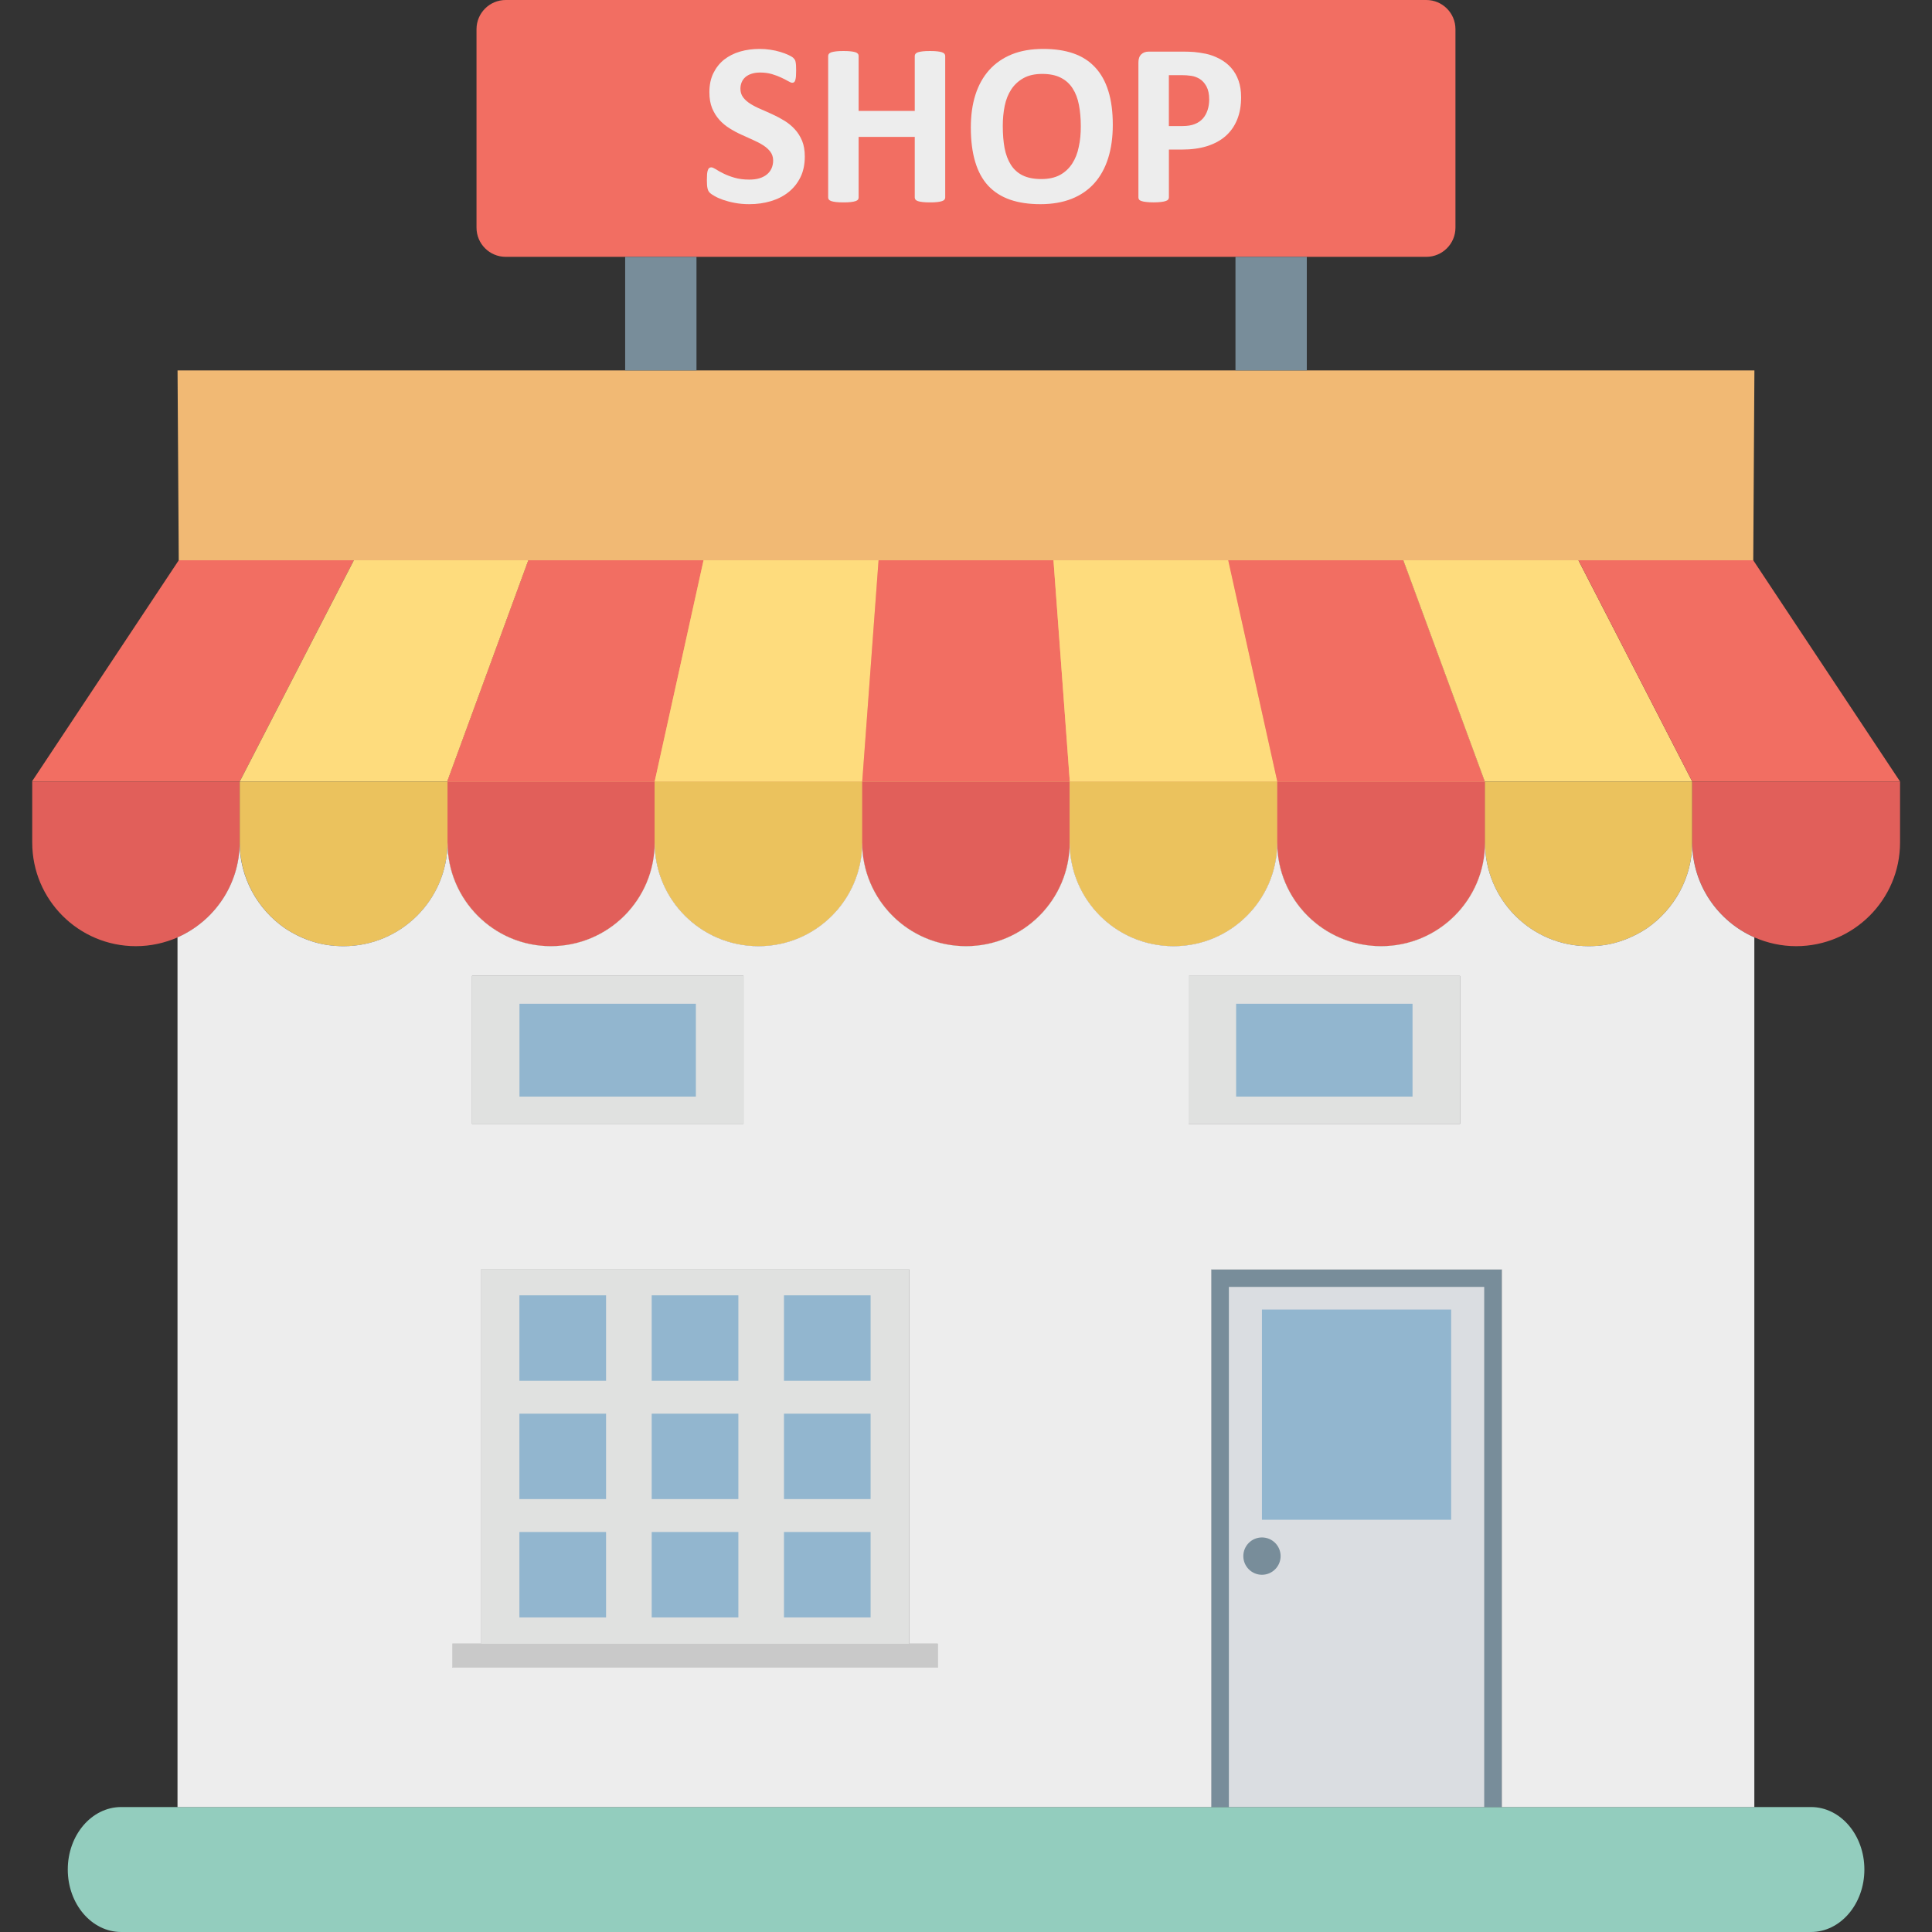
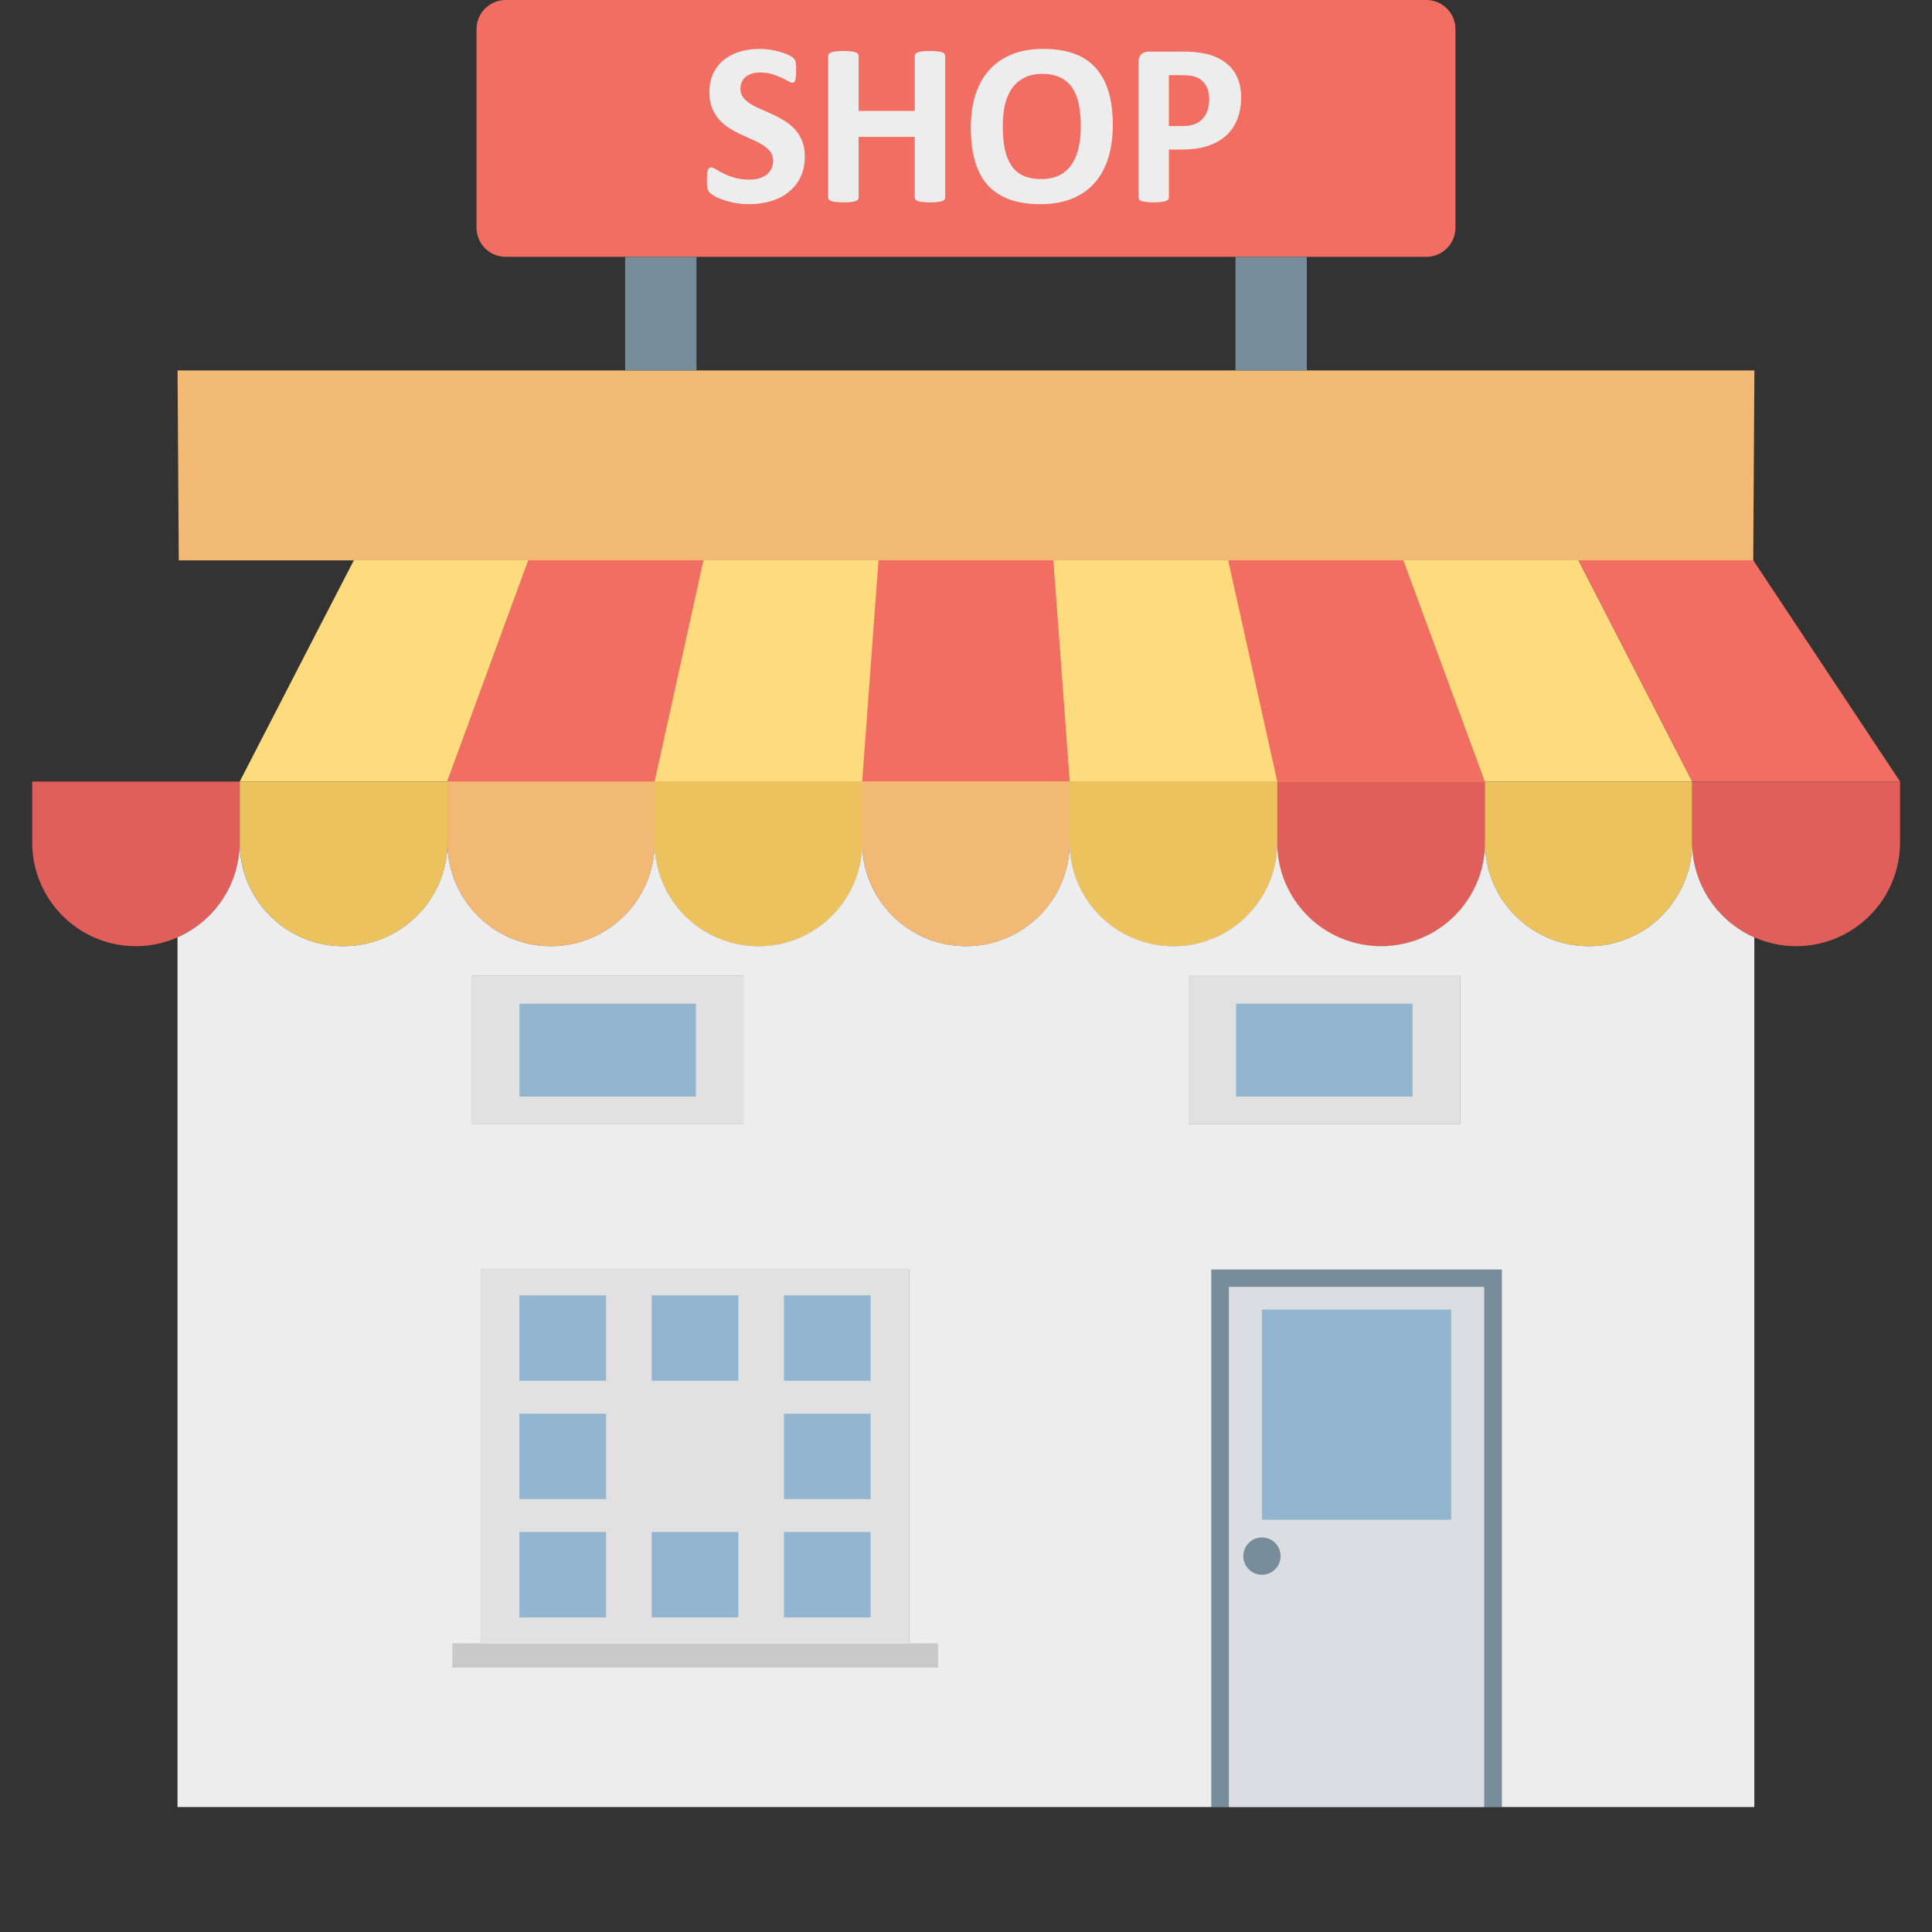
<svg xmlns="http://www.w3.org/2000/svg" width="50" height="50" viewBox="0 0 50 50" fill="none">
  <rect x="0" y="0" width="50" height="50" fill="#333333" stroke="none" />
  <g clip-path="url(#clip0_50_182)">
    <path d="M12.215 25.258H19.239V29.087H12.215V25.258Z" fill="#EDEDED" />
    <path d="M24.262 42.535V43.154H11.709V42.535H12.448V32.852H23.529V42.535H24.262Z" fill="#EDEDED" />
    <path d="M30.765 25.258H37.781V29.087H30.765V25.258Z" fill="#EDEDED" />
    <path d="M31.346 32.852H38.869V46.764H31.346V32.852Z" fill="#EDEDED" />
    <path d="M45.374 14.503H36.318L38.425 20.228H38.433V21.807C38.433 23.288 37.232 24.488 35.744 24.488C34.256 24.488 33.055 23.288 33.055 21.807C33.055 23.288 31.854 24.488 30.373 24.488C28.886 24.488 27.684 23.288 27.684 21.807C27.684 23.288 26.484 24.488 25.003 24.488C23.515 24.488 22.314 23.288 22.314 21.807C22.314 23.288 21.113 24.488 19.633 24.488C18.145 24.488 16.944 23.288 16.944 21.807C16.944 23.288 15.743 24.488 14.255 24.488C12.782 24.488 11.581 23.288 11.581 21.807V20.228H11.573L13.673 14.503H4.626L4.595 9.586H45.404L45.374 14.503Z" fill="#F1B974" />
-     <path d="M48.25 48.383C48.25 49.276 47.631 50 46.868 50H3.136C2.373 50 1.754 49.276 1.754 48.383C1.754 47.49 2.373 46.766 3.136 46.766H46.868C47.631 46.766 48.25 47.489 48.25 48.383Z" fill="#93CDBE" />
    <path d="M12.448 32.852H23.529V42.534H12.448V32.852Z" fill="#E0E1E0" />
    <path d="M20.289 33.523H22.531V35.734H20.289V33.523Z" fill="#92B6CF" />
    <path d="M16.866 33.523H19.109V35.734H16.866V33.523Z" fill="#92B6CF" />
    <path d="M13.442 33.523H15.685V35.734H13.442V33.523Z" fill="#92B6CF" />
    <path d="M20.289 36.586H22.531V38.796H20.289V36.586Z" fill="#92B6CF" />
-     <path d="M16.866 36.586H19.109V38.796H16.866V36.586Z" fill="#92B6CF" />
    <path d="M13.442 36.586H15.685V38.796H13.442V36.586Z" fill="#92B6CF" />
    <path d="M20.289 39.648H22.531V41.859H20.289V39.648Z" fill="#92B6CF" />
    <path d="M16.866 39.648H19.109V41.859H16.866V39.648Z" fill="#92B6CF" />
    <path d="M13.442 39.648H15.685V41.859H13.442V39.648Z" fill="#92B6CF" />
    <path d="M31.346 32.852H38.869V46.764H31.346V32.852Z" fill="#788D9A" />
    <path d="M31.803 33.305H38.411V46.765H31.803V33.305Z" fill="#DADDE1" />
    <path d="M32.659 40.755C32.926 40.755 33.142 40.538 33.142 40.272C33.142 40.005 32.926 39.789 32.659 39.789C32.393 39.789 32.177 40.005 32.177 40.272C32.177 40.538 32.393 40.755 32.659 40.755Z" fill="#788D9A" />
    <path d="M32.659 33.891H37.556V39.331H32.659V33.891Z" fill="#92B6CF" />
    <path d="M30.765 25.258H37.781V29.087H30.765V25.258Z" fill="#E0E1E0" />
    <path d="M31.991 25.977H36.556V28.38H31.991V25.977Z" fill="#92B6CF" />
    <path d="M12.215 25.258H19.239V29.087H12.215V25.258Z" fill="#E0E1E0" />
    <path d="M13.444 25.977H18.009V28.38H13.444V25.977Z" fill="#92B6CF" />
    <path d="M11.709 42.539H24.262V43.159H11.709V42.539Z" fill="#C9C9C9" />
    <path d="M6.205 20.227V21.805C6.205 22.901 5.54 23.845 4.596 24.26C4.264 24.404 3.901 24.487 3.516 24.487C2.035 24.487 0.834 23.286 0.834 21.805V20.227H6.205Z" fill="#E15F5A" />
    <path d="M11.582 20.227V21.806C11.582 23.287 10.373 24.488 8.893 24.488C8.613 24.488 8.349 24.449 8.108 24.374C7.844 24.291 7.594 24.17 7.367 24.019C6.665 23.528 6.204 22.712 6.204 21.805V20.227L11.582 20.227Z" fill="#EBC25D" />
-     <path d="M16.945 20.227V21.805C16.945 23.286 15.744 24.487 14.255 24.487C12.783 24.487 11.582 23.286 11.582 21.805V20.227H16.945Z" fill="#E15F5A" />
    <path d="M22.313 20.227V21.805C22.313 23.286 21.113 24.487 19.632 24.487C18.144 24.487 16.943 23.286 16.943 21.805V20.227H22.313Z" fill="#EBC25D" />
-     <path d="M27.684 20.227V21.805C27.684 23.286 26.483 24.487 25.002 24.487C23.514 24.487 22.313 23.286 22.313 21.805V20.227H27.684Z" fill="#E15F5A" />
    <path d="M33.053 20.227V21.805C33.053 23.286 31.852 24.487 30.372 24.487C28.884 24.487 27.683 23.286 27.683 21.805V20.227H33.053Z" fill="#EBC25D" />
    <path d="M38.433 20.227V21.805C38.433 23.286 37.232 24.487 35.744 24.487C34.256 24.487 33.055 23.286 33.055 21.805V20.227H38.433Z" fill="#E15F5A" />
    <path d="M43.795 20.227V21.805C43.795 22.712 43.334 23.527 42.632 24.019C42.406 24.169 42.156 24.291 41.891 24.374C41.65 24.45 41.393 24.488 41.113 24.488C39.633 24.488 38.432 23.287 38.432 21.806V20.227L43.795 20.227Z" fill="#EBC25D" />
    <path d="M49.173 20.227V21.805C49.173 23.286 47.965 24.487 46.484 24.487C46.099 24.487 45.737 24.404 45.405 24.26C44.461 23.845 43.796 22.901 43.796 21.805V20.227H49.173Z" fill="#E15F5A" />
-     <path d="M9.158 14.5L8.108 16.532L6.205 20.225H0.827L4.626 14.5H9.158Z" fill="#F26E62" />
    <path d="M13.674 14.5L11.575 20.225H6.205L8.108 16.532L9.158 14.5H13.674Z" fill="#FEDC7D" />
    <path d="M18.206 14.5L16.945 20.225H11.575L13.674 14.5H18.206Z" fill="#F26E62" />
    <path d="M22.737 14.5H18.209L16.944 20.221H22.315L22.737 14.5Z" fill="#FEDC7D" />
    <path d="M27.264 14.5H22.737L22.315 20.221H27.686L27.264 14.5Z" fill="#F26E62" />
    <path d="M31.791 14.5H27.264L27.686 20.221H33.056L31.791 14.5Z" fill="#FEDC7D" />
    <path d="M38.426 20.225H33.056L31.786 14.5H36.318L38.426 20.225Z" fill="#F26E62" />
    <path d="M43.795 20.225H38.426L36.318 14.5H40.85L41.892 16.524L43.795 20.225Z" fill="#FEDC7D" />
    <path d="M49.173 20.225H43.795L41.892 16.524L40.85 14.5H45.374L49.173 20.225Z" fill="#F26E62" />
    <path d="M43.795 21.805C43.795 22.711 43.334 23.527 42.632 24.018C42.406 24.169 42.156 24.29 41.891 24.373C41.65 24.449 41.393 24.487 41.113 24.487C39.633 24.487 38.432 23.286 38.432 21.805C38.432 23.286 37.231 24.487 35.743 24.487C34.255 24.487 33.054 23.286 33.054 21.805C33.054 23.286 31.853 24.487 30.373 24.487C28.885 24.487 27.684 23.286 27.684 21.805C27.684 23.286 26.483 24.487 25.002 24.487C23.514 24.487 22.313 23.286 22.313 21.805C22.313 23.286 21.113 24.487 19.632 24.487C18.144 24.487 16.943 23.286 16.943 21.805C16.943 23.286 15.742 24.487 14.254 24.487C12.781 24.487 11.581 23.286 11.581 21.805C11.581 23.286 10.372 24.487 8.891 24.487C8.612 24.487 8.348 24.448 8.106 24.373C7.842 24.291 7.592 24.169 7.366 24.018C6.663 23.527 6.202 22.711 6.202 21.805C6.202 22.9 5.537 23.844 4.594 24.259V46.767H31.346V32.855H38.869V46.767H45.402V24.259C44.46 23.844 43.795 22.9 43.795 21.805ZM12.216 25.256H19.241V29.085H12.216V25.256ZM24.263 43.157H11.71V42.538H12.45V32.855H23.531V42.538H24.264V43.157H24.263ZM37.784 29.086H30.767V25.257H37.784V29.086Z" fill="#EDEDED" />
    <path d="M36.913 6.647H13.088C12.67 6.647 12.332 6.309 12.332 5.891V0.755C12.333 0.338 12.67 0 13.088 0H36.912C37.329 0 37.667 0.338 37.667 0.755V5.891C37.667 6.309 37.329 6.647 36.913 6.647Z" fill="#F26E62" />
    <path d="M16.179 6.648H18.025V9.586H16.179V6.648Z" fill="#788D9A" />
    <path d="M31.974 6.648H33.82V9.586H31.974V6.648Z" fill="#788D9A" />
    <path d="M20.828 4.051C20.828 4.255 20.791 4.434 20.715 4.588C20.639 4.741 20.536 4.87 20.406 4.973C20.276 5.077 20.123 5.154 19.949 5.206C19.776 5.258 19.59 5.284 19.391 5.284C19.258 5.284 19.133 5.273 19.018 5.251C18.902 5.23 18.802 5.202 18.713 5.172C18.626 5.141 18.552 5.109 18.493 5.074C18.434 5.041 18.391 5.011 18.365 4.984C18.339 4.959 18.32 4.921 18.31 4.872C18.298 4.823 18.294 4.752 18.294 4.66C18.294 4.598 18.296 4.545 18.299 4.505C18.303 4.463 18.309 4.429 18.319 4.403C18.327 4.377 18.34 4.358 18.354 4.348C18.369 4.337 18.387 4.331 18.407 4.331C18.435 4.331 18.474 4.348 18.526 4.38C18.577 4.414 18.642 4.451 18.723 4.49C18.802 4.53 18.898 4.567 19.009 4.599C19.12 4.632 19.249 4.648 19.394 4.648C19.49 4.648 19.577 4.637 19.652 4.615C19.728 4.591 19.793 4.559 19.845 4.516C19.898 4.474 19.938 4.422 19.966 4.361C19.994 4.299 20.009 4.23 20.009 4.154C20.009 4.066 19.984 3.991 19.937 3.927C19.888 3.864 19.826 3.807 19.749 3.759C19.673 3.71 19.585 3.664 19.487 3.621C19.389 3.577 19.288 3.533 19.184 3.484C19.08 3.437 18.979 3.383 18.881 3.321C18.783 3.26 18.695 3.188 18.618 3.102C18.541 3.017 18.479 2.916 18.43 2.801C18.382 2.684 18.359 2.546 18.359 2.384C18.359 2.198 18.393 2.034 18.462 1.893C18.532 1.752 18.624 1.635 18.741 1.542C18.859 1.45 18.996 1.38 19.155 1.334C19.314 1.288 19.483 1.266 19.661 1.266C19.753 1.266 19.845 1.273 19.937 1.287C20.029 1.3 20.115 1.32 20.195 1.344C20.274 1.368 20.345 1.395 20.408 1.424C20.47 1.454 20.511 1.479 20.531 1.499C20.551 1.52 20.564 1.537 20.572 1.55C20.58 1.562 20.585 1.581 20.59 1.604C20.595 1.627 20.598 1.655 20.601 1.691C20.602 1.727 20.604 1.77 20.604 1.821C20.604 1.879 20.603 1.928 20.6 1.968C20.597 2.007 20.591 2.041 20.584 2.067C20.577 2.093 20.568 2.112 20.555 2.124C20.541 2.136 20.524 2.142 20.502 2.142C20.48 2.142 20.445 2.127 20.397 2.1C20.348 2.072 20.29 2.041 20.22 2.009C20.15 1.976 20.07 1.945 19.978 1.918C19.886 1.891 19.785 1.877 19.674 1.877C19.589 1.877 19.514 1.888 19.45 1.909C19.386 1.93 19.332 1.959 19.29 1.996C19.247 2.034 19.215 2.078 19.194 2.13C19.173 2.181 19.162 2.237 19.162 2.295C19.162 2.381 19.185 2.456 19.232 2.519C19.279 2.582 19.343 2.638 19.422 2.688C19.501 2.737 19.59 2.783 19.69 2.825C19.79 2.869 19.892 2.913 19.996 2.962C20.1 3.009 20.202 3.065 20.302 3.125C20.402 3.187 20.491 3.259 20.569 3.345C20.647 3.429 20.71 3.529 20.759 3.645C20.805 3.759 20.828 3.894 20.828 4.051Z" fill="#EDEDED" />
    <path d="M24.462 5.112C24.462 5.133 24.456 5.15 24.442 5.166C24.43 5.183 24.408 5.195 24.378 5.205C24.349 5.216 24.308 5.223 24.258 5.229C24.208 5.236 24.145 5.238 24.07 5.238C23.991 5.238 23.927 5.235 23.877 5.229C23.826 5.223 23.785 5.216 23.756 5.205C23.727 5.195 23.706 5.183 23.693 5.166C23.68 5.15 23.674 5.133 23.674 5.112V3.543H22.221V5.112C22.221 5.133 22.216 5.15 22.204 5.166C22.191 5.183 22.17 5.195 22.141 5.205C22.111 5.216 22.07 5.223 22.02 5.229C21.97 5.236 21.907 5.238 21.829 5.238C21.753 5.238 21.69 5.235 21.638 5.229C21.587 5.223 21.546 5.216 21.516 5.205C21.487 5.195 21.466 5.183 21.452 5.166C21.439 5.15 21.433 5.133 21.433 5.112V1.447C21.433 1.427 21.44 1.409 21.452 1.393C21.465 1.377 21.486 1.363 21.516 1.353C21.546 1.344 21.587 1.335 21.638 1.329C21.689 1.323 21.752 1.32 21.829 1.32C21.907 1.32 21.97 1.323 22.02 1.329C22.07 1.334 22.111 1.343 22.141 1.353C22.17 1.363 22.191 1.377 22.204 1.393C22.216 1.409 22.221 1.427 22.221 1.447V2.871H23.674V1.447C23.674 1.427 23.68 1.409 23.693 1.393C23.706 1.377 23.727 1.363 23.756 1.353C23.785 1.344 23.826 1.335 23.877 1.329C23.927 1.323 23.992 1.32 24.07 1.32C24.145 1.32 24.208 1.323 24.258 1.329C24.308 1.334 24.349 1.343 24.378 1.353C24.408 1.363 24.43 1.377 24.442 1.393C24.456 1.409 24.462 1.427 24.462 1.447V5.112Z" fill="#EDEDED" />
    <path d="M28.799 3.23C28.799 3.552 28.759 3.84 28.679 4.094C28.599 4.348 28.48 4.564 28.322 4.741C28.164 4.918 27.968 5.052 27.735 5.145C27.502 5.237 27.234 5.284 26.927 5.284C26.624 5.284 26.361 5.245 26.136 5.166C25.911 5.087 25.723 4.966 25.573 4.805C25.424 4.643 25.312 4.438 25.238 4.188C25.163 3.938 25.125 3.641 25.125 3.3C25.125 2.985 25.164 2.703 25.244 2.452C25.325 2.2 25.444 1.987 25.602 1.811C25.76 1.635 25.956 1.5 26.188 1.406C26.422 1.312 26.692 1.266 27 1.266C27.294 1.266 27.554 1.304 27.779 1.382C28.004 1.46 28.191 1.58 28.342 1.743C28.493 1.905 28.608 2.109 28.684 2.356C28.761 2.602 28.799 2.895 28.799 3.23ZM27.971 3.273C27.971 3.068 27.955 2.884 27.923 2.716C27.891 2.548 27.836 2.406 27.759 2.287C27.683 2.167 27.58 2.075 27.452 2.011C27.323 1.945 27.164 1.913 26.972 1.913C26.777 1.913 26.616 1.95 26.486 2.023C26.356 2.096 26.25 2.194 26.17 2.316C26.091 2.437 26.034 2.58 26.001 2.742C25.968 2.905 25.952 3.078 25.952 3.259C25.952 3.472 25.967 3.663 25.998 3.83C26.031 4 26.085 4.144 26.161 4.264C26.237 4.384 26.339 4.476 26.466 4.539C26.595 4.602 26.756 4.634 26.949 4.634C27.144 4.634 27.305 4.597 27.436 4.526C27.566 4.454 27.67 4.355 27.75 4.231C27.83 4.107 27.887 3.963 27.919 3.798C27.956 3.634 27.971 3.459 27.971 3.273Z" fill="#EDEDED" />
    <path d="M32.12 2.515C32.12 2.733 32.086 2.927 32.018 3.094C31.95 3.262 31.851 3.403 31.721 3.519C31.591 3.634 31.431 3.721 31.242 3.781C31.054 3.841 30.831 3.871 30.575 3.871H30.251V5.111C30.251 5.131 30.244 5.148 30.231 5.165C30.218 5.181 30.197 5.194 30.166 5.203C30.137 5.214 30.096 5.221 30.046 5.227C29.996 5.234 29.933 5.237 29.854 5.237C29.778 5.237 29.715 5.234 29.663 5.227C29.613 5.222 29.572 5.214 29.542 5.203C29.512 5.194 29.491 5.181 29.48 5.165C29.467 5.148 29.462 5.131 29.462 5.111V1.619C29.462 1.524 29.486 1.455 29.535 1.407C29.584 1.36 29.648 1.336 29.728 1.336H30.644C30.736 1.336 30.823 1.34 30.906 1.346C30.989 1.354 31.089 1.368 31.205 1.391C31.321 1.415 31.438 1.457 31.558 1.52C31.676 1.581 31.778 1.66 31.862 1.755C31.946 1.85 32.009 1.961 32.054 2.088C32.098 2.215 32.12 2.357 32.12 2.515ZM31.294 2.573C31.294 2.436 31.27 2.324 31.223 2.236C31.174 2.148 31.116 2.083 31.045 2.041C30.975 1.999 30.902 1.972 30.825 1.962C30.748 1.95 30.668 1.945 30.587 1.945H30.25V3.262H30.604C30.73 3.262 30.836 3.245 30.92 3.211C31.006 3.177 31.075 3.129 31.129 3.069C31.183 3.008 31.224 2.935 31.252 2.849C31.28 2.765 31.294 2.673 31.294 2.573Z" fill="#EDEDED" />
  </g>
  <defs>
    <clipPath id="clip0_50_182">
      <rect width="50" height="50" fill="white" />
    </clipPath>
  </defs>
</svg>